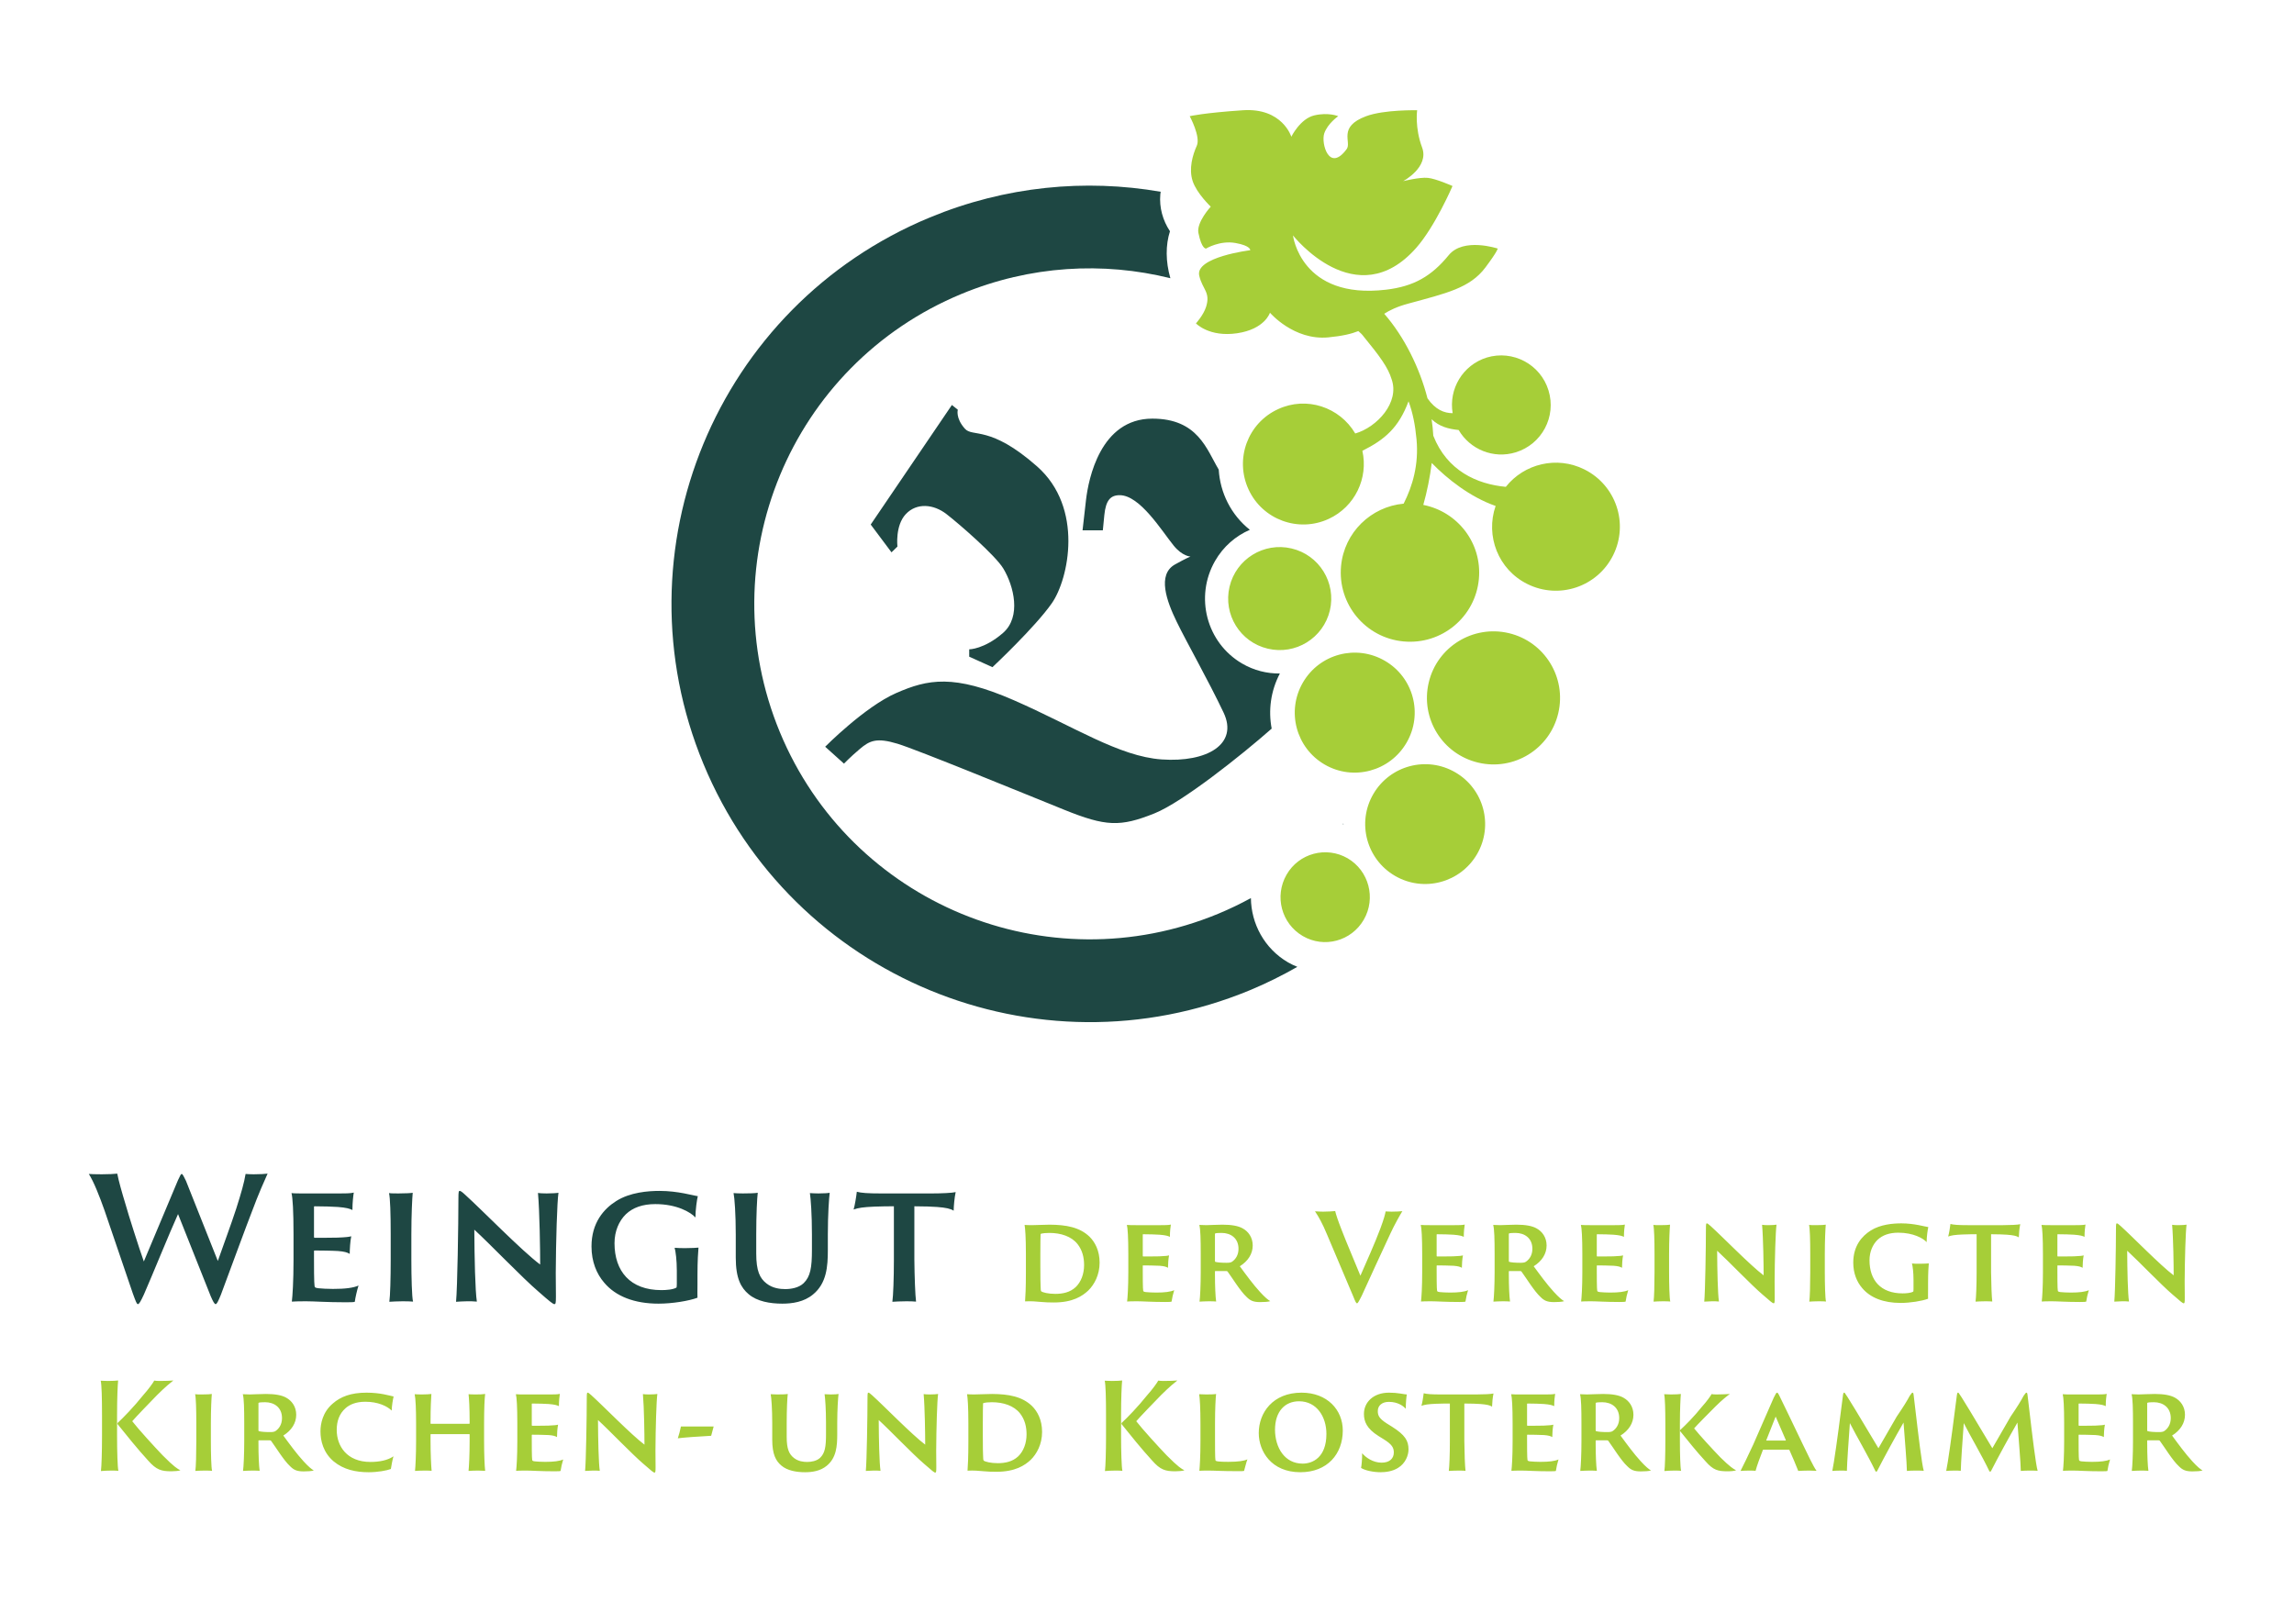
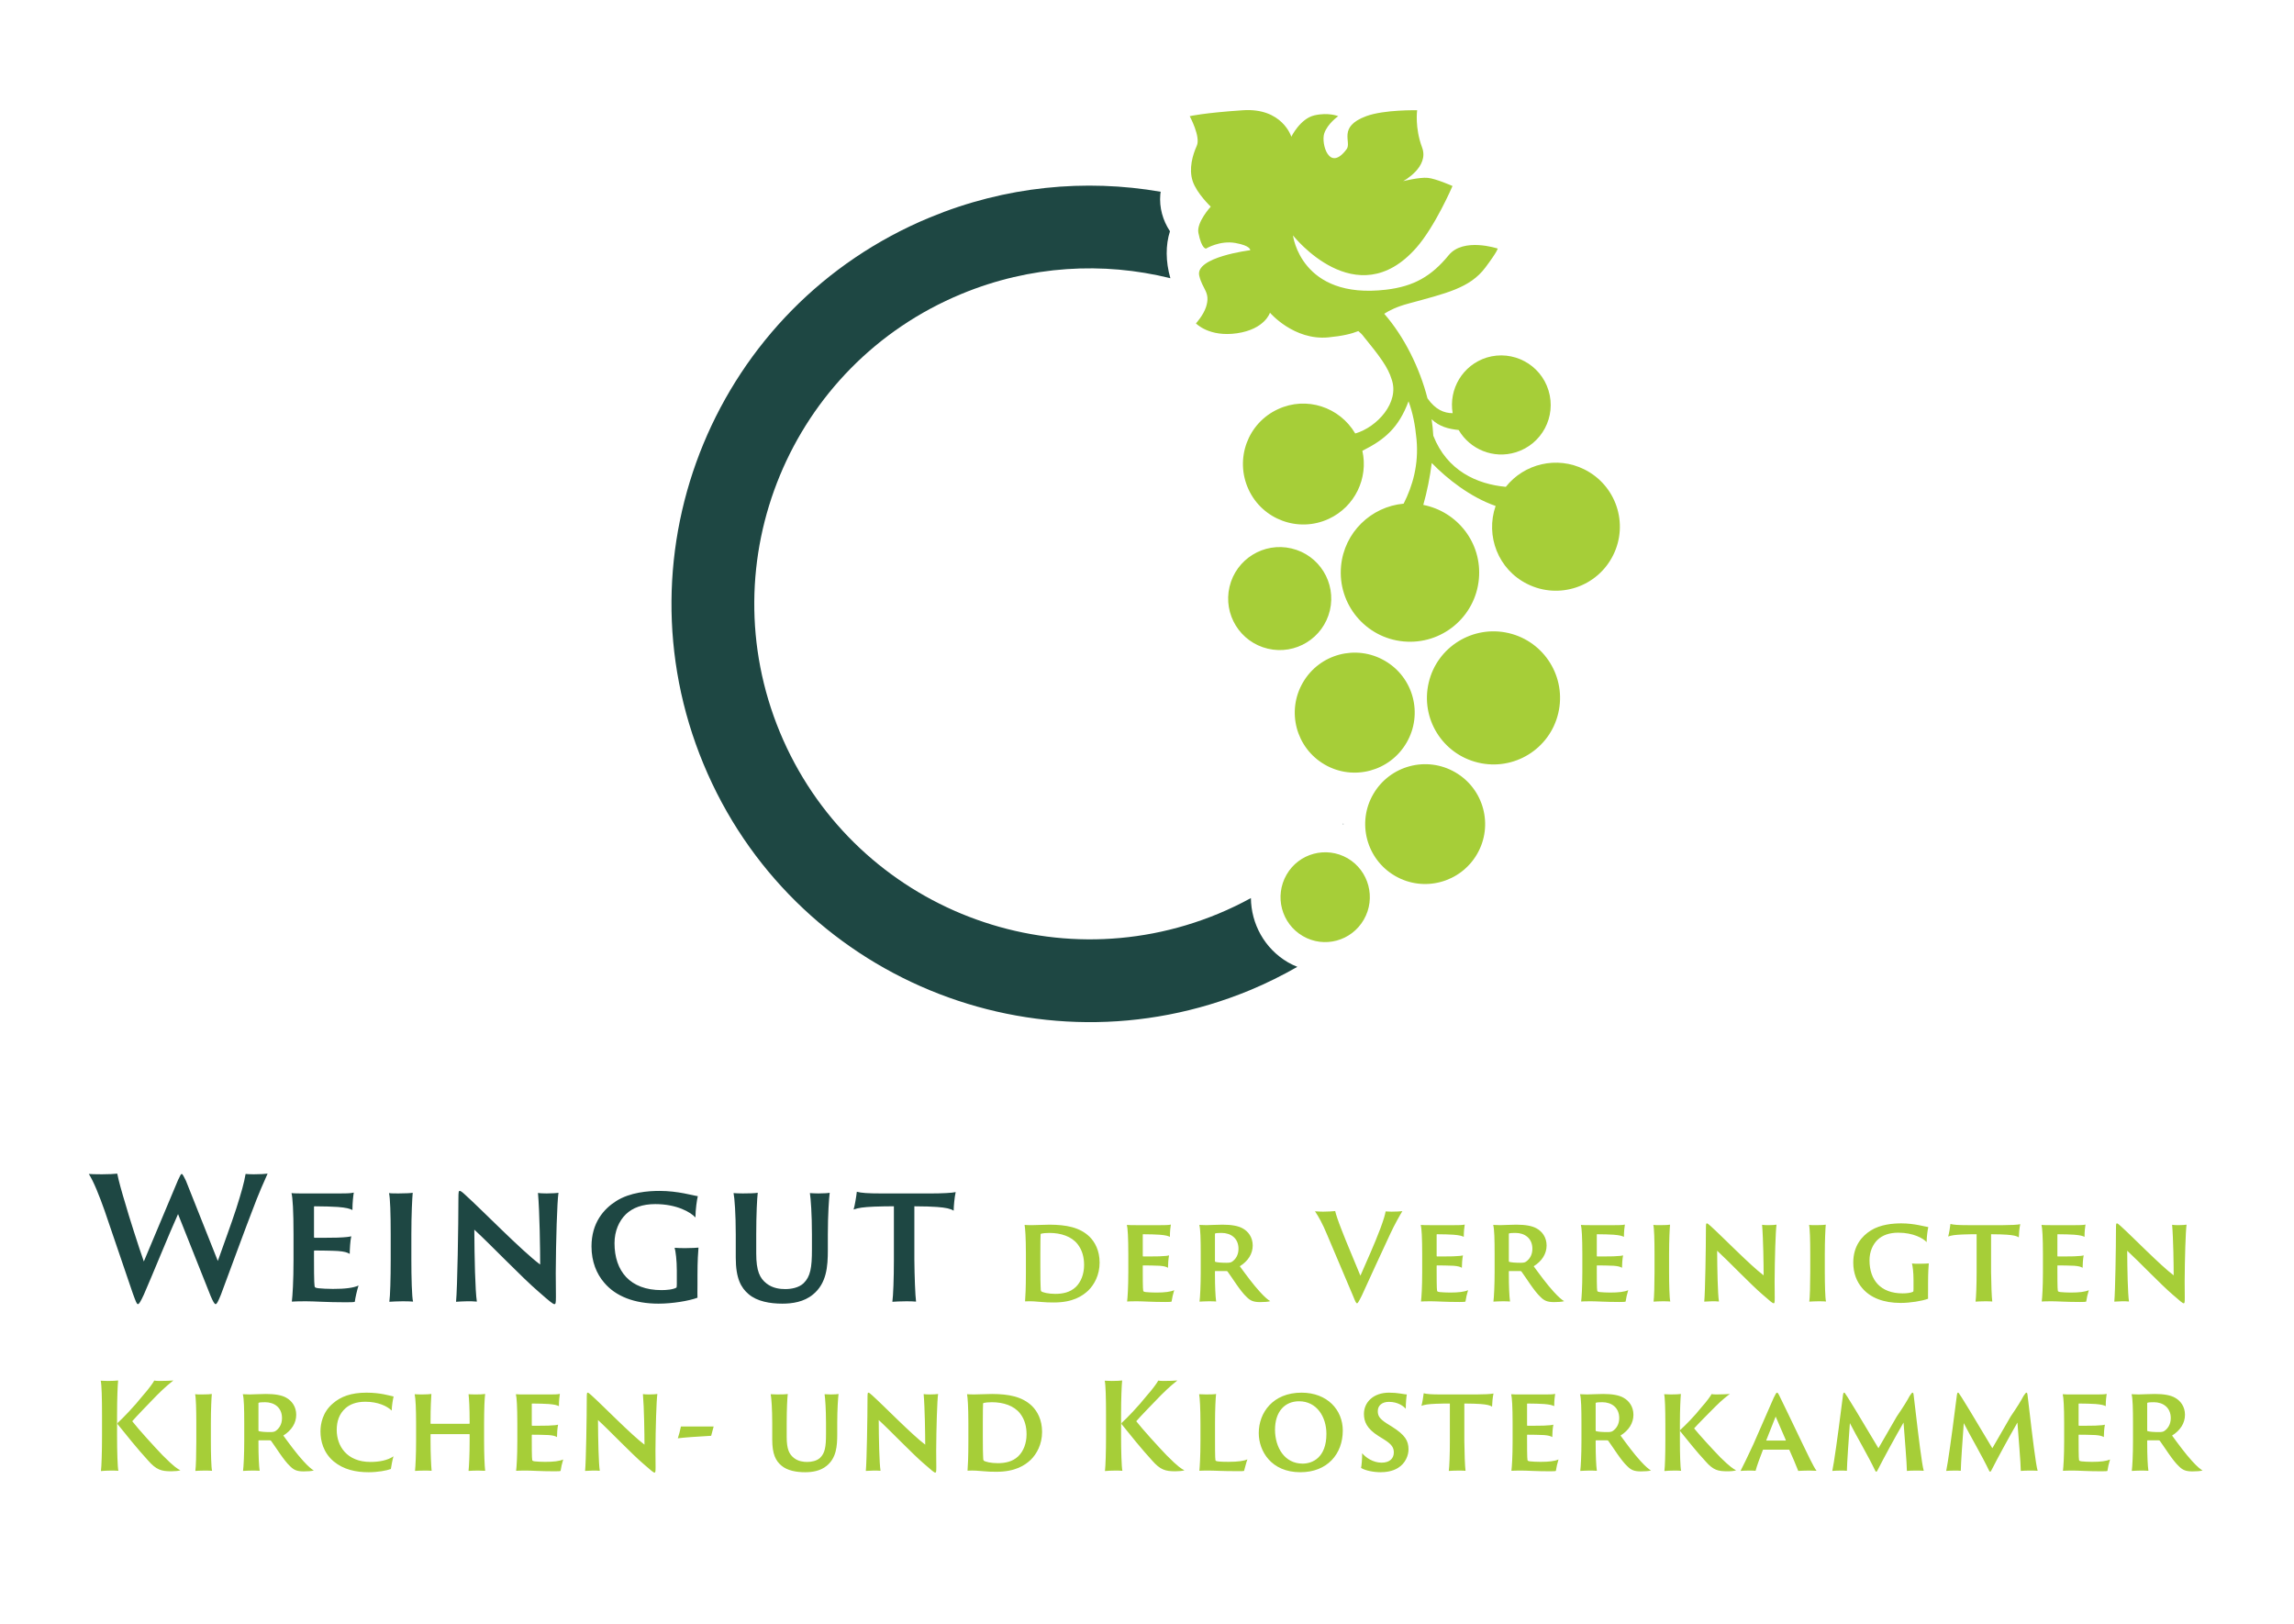
<svg xmlns="http://www.w3.org/2000/svg" width="100%" height="100%" viewBox="0 0 842 596" version="1.1" xml:space="preserve" style="fill-rule:evenodd;clip-rule:evenodd;stroke-linejoin:round;stroke-miterlimit:2;">
  <g>
    <path d="M54.328,536.087C57.399,539.596 59.241,540.078 62.926,540.078C63.979,540.078 65.821,539.947 66.216,539.684C65.338,539.333 63.935,538.499 59.68,534.201C56.609,530.999 50.775,524.595 48.538,521.7C49.547,520.472 55.512,514.287 57.618,512.138C60.776,508.98 62.794,507.401 63.628,506.743C62.75,506.832 60.82,506.92 58.539,506.92C57.837,506.92 57.135,506.876 56.609,506.788C56.346,507.402 54.46,510.034 52.486,512.227C49.152,516.393 45.248,520.428 43.186,522.315C43.098,522.446 43.098,522.665 43.142,522.753C46.344,526.744 50.468,531.876 54.328,536.087ZM37.444,527.226C37.444,532.84 37.269,538.279 37.05,539.99C37.707,539.901 39.723,539.814 41.038,539.814C42.046,539.814 42.967,539.857 43.449,539.901C43.142,538.586 42.967,532.489 42.967,527.226L42.967,519.508C42.967,513.279 43.186,508.454 43.361,506.743C42.616,506.831 41.477,506.919 39.592,506.919C38.715,506.919 37.444,506.875 36.962,506.831C37.313,508.191 37.444,513.235 37.444,519.508L37.444,527.226ZM72.054,529.111C72.054,533.849 71.922,538.454 71.703,539.946C72.229,539.901 73.982,539.814 75.209,539.814C76.348,539.814 77.399,539.857 77.838,539.901C77.531,538.761 77.399,533.497 77.399,529.111L77.399,522.531C77.399,517.268 77.619,513.146 77.75,511.697C77.356,511.786 76.041,511.874 74.113,511.874C73.281,511.874 72.054,511.874 71.615,511.786C71.922,513.014 72.054,517.225 72.054,522.532L72.054,529.111ZM89.645,529.112C89.645,533.849 89.425,538.323 89.206,539.946C89.776,539.901 91.705,539.814 92.758,539.814C93.766,539.814 94.775,539.857 95.301,539.901C95.038,538.103 94.863,534.243 94.863,529.857L94.863,528.892C94.863,528.761 94.906,528.717 94.994,528.717L99.074,528.717C99.337,528.717 99.425,528.805 99.556,528.98C101.006,530.909 104.209,536.171 106.489,538.232C107.805,539.548 108.901,540.118 111.445,540.118C112.761,540.118 114.472,540.03 115.174,539.767C114.428,539.372 113.156,538.32 111.401,536.391C108.901,533.672 106.27,530.076 103.99,526.961C107.015,525.074 108.725,522.399 108.725,519.329C108.725,516.303 107.059,514.154 105.042,513.057C103.42,512.135 100.919,511.696 97.627,511.696C96.003,511.696 92.363,511.872 91.705,511.872C90.785,511.872 89.995,511.828 89.118,511.784C89.557,513.232 89.645,517.224 89.645,522.531L89.645,529.112ZM94.863,515.164C94.863,515.031 94.863,514.944 94.994,514.901C95.345,514.768 96.311,514.724 97.32,514.724C100.611,514.724 103.507,516.61 103.507,520.557C103.507,522.925 102.367,524.461 101.138,525.294C100.699,525.601 100.085,525.688 99.075,525.688C97.276,525.688 95.696,525.557 94.994,525.338C94.906,525.294 94.863,525.25 94.863,524.987L94.863,515.164ZM135.304,540.423C138.638,540.423 141.972,539.809 143.463,539.238C143.639,538.097 144.077,535.685 144.428,534.588C142.235,536.079 139.164,536.649 135.962,536.649C127.32,536.649 123.592,530.817 123.592,524.898C123.592,521.785 124.469,518.979 126.882,516.875C128.328,515.602 130.61,514.55 134.076,514.55C138.725,514.55 142.059,516.128 143.77,517.795C143.814,515.997 144.209,513.673 144.472,512.62C142.893,512.313 139.691,511.216 134.514,511.216C128.856,511.216 125.039,512.664 122.144,515.208C118.417,518.365 117.628,522.662 117.628,525.424C117.628,528.932 118.68,533.229 122.451,536.43C126.092,539.458 130.565,540.423 135.304,540.423ZM152.724,529.107C152.724,533.847 152.505,538.322 152.329,539.946C152.9,539.901 154.347,539.814 156.013,539.814C157.066,539.814 157.987,539.857 158.425,539.901C158.25,538.146 158.03,533.495 158.03,529.107L158.03,526.606C158.03,526.519 158.074,526.431 158.162,526.431L172.243,526.431C172.331,526.431 172.375,526.475 172.375,526.606L172.375,529.107C172.375,533.847 172.156,538.322 171.98,539.946C172.199,539.901 174.129,539.814 175.401,539.814C176.366,539.814 177.594,539.857 178.076,539.901C177.857,538.146 177.681,533.495 177.681,529.107L177.681,522.526C177.681,517.265 177.857,513.144 178.076,511.697C177.199,511.83 175.971,511.874 174.611,511.874C173.427,511.874 172.55,511.83 171.98,511.786C172.156,513.232 172.375,516.608 172.375,521.912L172.375,522.438C172.375,522.613 172.287,522.657 172.199,522.657L158.162,522.657C158.074,522.657 158.03,522.613 158.03,522.438L158.03,521.912C158.03,516.388 158.25,513.056 158.338,511.697C157.723,511.786 156.32,511.874 154.829,511.874C153.82,511.874 152.68,511.83 152.198,511.786C152.549,513.32 152.724,517.221 152.724,522.526L152.724,529.107ZM189.879,529.107C189.879,534.635 189.615,538.541 189.44,539.901C190.054,539.857 191.326,539.814 193.036,539.814C195.316,539.814 198.343,540.077 203.52,540.077C205.055,540.077 205.581,540.034 205.757,539.946C205.888,538.894 206.327,536.966 206.722,535.737C205.362,536.352 203.256,536.615 200.098,536.615C198.475,536.615 197.378,536.528 196.325,536.44C195.931,536.396 195.58,536.308 195.448,536.176C195.273,536.001 195.185,535.079 195.185,528.624L195.185,526.823C195.185,526.736 195.229,526.648 195.316,526.648C196.282,526.648 200.098,526.692 201.37,526.779C203.037,526.911 203.783,527.131 204.441,527.526C204.441,526.429 204.572,524.195 204.835,522.969C204.353,523.099 203.607,523.232 201.238,523.318C199.922,523.362 196.15,523.362 195.316,523.362C195.229,523.362 195.185,523.232 195.185,523.143L195.185,515.339C195.185,515.251 195.273,515.207 195.316,515.207C197.598,515.207 200.054,515.295 201.37,515.383C203.563,515.558 204.485,515.821 205.143,516.172C205.143,514.201 205.362,512.447 205.493,511.658C204.748,511.873 202.993,511.873 201.809,511.873L192.641,511.873C191.457,511.873 190.098,511.873 189.352,511.786C189.659,512.927 189.879,516.435 189.879,522.529L189.879,529.107ZM220.146,539.901C219.708,536.963 219.532,528.585 219.488,521.261C223.524,524.944 231.989,533.804 236.112,537.313C239.092,539.945 239.88,540.559 240.231,540.559C240.538,540.559 240.625,540.34 240.625,538.585C240.625,537.489 240.581,534.506 240.581,532.489C240.625,524.286 240.932,514.022 241.283,511.697C240.932,511.786 239.398,511.874 238.215,511.874C237.514,511.874 236.375,511.83 235.98,511.742C236.419,516.699 236.55,526.699 236.55,530.296C231.77,526.744 221.506,516.173 217.078,512.182C216.289,511.436 215.895,511.217 215.72,511.217C215.457,511.217 215.369,511.348 215.369,513.279C215.369,519.771 215.106,536.481 214.755,539.946C215.062,539.901 217.166,539.814 217.648,539.814C218.481,539.814 219.357,539.814 220.146,539.901ZM249.933,523.628C249.714,524.812 249.144,527.005 248.793,527.971C250.634,527.707 256.686,527.269 261.027,527.049C261.202,526.348 261.728,524.331 261.948,523.628L249.933,523.628ZM282.875,511.786C283.138,513.013 283.445,517.224 283.445,522.529L283.445,528.493C283.445,533.887 284.805,536.298 286.778,537.966C288.971,539.853 292.349,540.423 295.507,540.423C298.096,540.423 301.122,539.984 303.447,538.054C306.997,535.158 307.303,530.817 307.303,526.52L307.303,522.529C307.303,517.268 307.611,513.057 307.786,511.697C307.479,511.786 306.296,511.873 304.893,511.873C304.236,511.873 303.184,511.829 302.658,511.786C302.877,513.233 303.184,517.224 303.184,522.529L303.184,526.432C303.184,531.124 302.789,533.404 301.035,535.114C299.763,536.342 297.701,536.649 296.297,536.649C294.981,536.649 293.051,536.474 291.428,535.202C289.673,533.843 288.752,531.957 288.752,527.44L288.752,522.529C288.752,517.268 288.971,513.057 289.146,511.697C288.445,511.829 286.997,511.873 285.287,511.873C284.366,511.873 283.401,511.829 282.875,511.786ZM323.188,539.901C322.749,536.963 322.574,528.585 322.53,521.261C326.565,524.944 335.03,533.804 339.153,537.313C342.133,539.945 342.922,540.559 343.272,540.559C343.579,540.559 343.667,540.34 343.667,538.585C343.667,537.489 343.623,534.506 343.623,532.489C343.667,524.286 343.974,514.022 344.325,511.697C343.974,511.786 342.44,511.874 341.257,511.874C340.556,511.874 339.416,511.83 339.022,511.742C339.46,516.699 339.592,526.699 339.592,530.296C334.811,526.744 324.547,516.173 320.12,512.182C319.331,511.436 318.936,511.217 318.761,511.217C318.498,511.217 318.411,511.348 318.411,513.279C318.411,519.771 318.147,536.481 317.796,539.946C318.104,539.901 320.207,539.814 320.689,539.814C321.522,539.814 322.398,539.814 323.188,539.901ZM355.434,529.245C355.434,534.854 355.259,538.274 355.127,539.853C357.539,539.721 359.03,539.897 361.179,540.072C362.495,540.212 364.117,540.255 365.74,540.255C372.669,540.255 376.178,537.887 378.326,535.869C380.518,533.72 382.491,530.166 382.491,525.648C382.491,521.13 380.737,518.058 378.808,516.128C375.169,512.618 370.213,511.74 364.161,511.696C361.179,511.742 358.723,511.873 357.583,511.873C356.53,511.873 355.39,511.829 354.952,511.785C355.171,512.97 355.434,516.305 355.434,522.49L355.434,529.245ZM360.74,522.139C360.74,518.717 360.784,516.042 360.828,515.251C360.828,515.164 360.872,515.076 361.047,514.988C361.486,514.857 362.714,514.725 364.073,514.725C368.284,514.725 372.143,515.997 374.38,518.805C376.178,521.086 376.792,523.763 376.792,526.525C376.792,529.816 375.652,532.755 373.722,534.597C371.617,536.571 368.942,537.098 366.179,537.098C363.635,537.098 361.618,536.571 361.091,536.176C360.916,536.001 360.828,535.562 360.828,534.115C360.784,533.237 360.74,531.395 360.74,527.403L360.74,522.139ZM422.846,536.087C425.916,539.596 427.759,540.078 431.443,540.078C432.496,540.078 434.339,539.947 434.733,539.684C433.856,539.333 432.452,538.499 428.197,534.201C425.127,530.999 419.292,524.595 417.055,521.7C418.064,520.472 424.03,514.287 426.136,512.138C429.294,508.98 431.312,507.401 432.145,506.743C431.268,506.832 429.338,506.92 427.057,506.92C426.355,506.92 425.653,506.876 425.127,506.788C424.863,507.402 422.977,510.034 421.003,512.227C417.669,516.393 413.765,520.428 411.703,522.315C411.616,522.446 411.616,522.665 411.66,522.753C414.862,526.744 418.985,531.876 422.846,536.087ZM405.962,527.226C405.962,532.84 405.787,538.279 405.567,539.99C406.225,539.901 408.241,539.814 409.556,539.814C410.564,539.814 411.484,539.857 411.967,539.901C411.66,538.586 411.484,532.489 411.484,527.226L411.484,519.508C411.484,513.279 411.703,508.454 411.879,506.743C411.134,506.831 409.994,506.919 408.11,506.919C407.233,506.919 405.962,506.875 405.479,506.831C405.83,508.191 405.962,513.235 405.962,519.508L405.962,527.226ZM440.621,529.109C440.621,534.638 440.357,538.542 440.226,539.901C440.796,539.857 441.628,539.814 443.162,539.814C446.098,539.811 448.203,540.03 453.95,540.03C455.792,540.03 456.362,540.03 456.626,539.942C456.889,539.065 457.459,536.696 457.854,535.687C456.713,536.258 454.476,536.608 450.879,536.608C449.256,536.608 448.028,536.565 447.238,536.477C446.712,536.433 446.361,536.301 446.229,536.214C446.054,536.038 445.966,535.293 445.966,528.626L445.966,522.355C445.966,517.224 446.185,513.146 446.361,511.697C445.835,511.83 444.345,511.873 442.767,511.873C441.847,511.873 440.577,511.83 440.138,511.786C440.401,513.014 440.621,517.224 440.621,522.531L440.621,529.109ZM477.286,540.422C487.203,540.422 492.862,533.712 492.862,525.118C492.862,517.531 487.159,511.216 477.725,511.216C467.15,511.216 462.02,518.628 462.02,526.039C462.02,532.66 466.58,540.422 477.286,540.422ZM478.12,537.264C471.582,537.264 468.027,531.476 467.983,524.854C467.983,518.014 471.713,514.375 476.803,514.375C483.297,514.375 486.852,520.075 486.852,526.345C486.852,535.028 481.762,537.264 478.12,537.264ZM499.572,538.843C501.064,539.808 504.179,540.422 506.723,540.422C508.566,540.422 511.11,540.115 513.128,538.843C515.935,537.133 516.987,534.15 516.987,532.045C516.987,528.844 515.715,526.739 510.935,523.713L508.96,522.485C506.109,520.644 505.714,519.503 505.714,517.969C505.714,515.995 507.206,514.592 509.794,514.592C513.215,514.592 515.232,516.258 515.979,517.135C515.979,514.944 516.242,512.313 516.373,511.874C516.065,511.874 515.232,511.742 513.873,511.523C512.865,511.35 511.417,511.218 509.838,511.218C504.047,511.218 500.625,514.768 500.625,519.021C500.625,521.784 501.634,524.415 505.977,527.134L507.951,528.362C510.978,530.247 511.593,531.475 511.593,533.186C511.593,535.291 510.145,536.913 507.118,536.913C504.003,536.913 501.327,535.071 499.967,533.449C500.011,535.203 499.748,538.141 499.572,538.843ZM521.728,516.04C523,515.602 524.141,515.427 527.08,515.295C529.536,515.207 530.502,515.207 532.168,515.207L532.168,529.111C532.168,533.849 531.993,538.454 531.774,539.946C532.475,539.901 533.923,539.814 535.501,539.814C536.466,539.814 537.387,539.857 537.914,539.901C537.694,538.235 537.519,533.41 537.475,529.024L537.475,515.207C540.282,515.207 541.818,515.295 543.353,515.383C545.634,515.558 546.862,515.821 547.652,516.349C547.696,514.898 547.871,512.969 548.178,511.52C547.345,511.742 544.493,511.873 541.905,511.873L528.922,511.873C525.413,511.873 523.658,511.742 522.562,511.435C522.43,512.663 522.034,515.076 521.728,516.04ZM555.195,529.107C555.195,534.635 554.932,538.541 554.756,539.901C555.37,539.857 556.642,539.814 558.352,539.814C560.633,539.814 563.66,540.077 568.836,540.077C570.371,540.077 570.898,540.034 571.073,539.946C571.205,538.894 571.643,536.966 572.038,535.737C570.678,536.352 568.573,536.615 565.414,536.615C563.791,536.615 562.695,536.528 561.642,536.44C561.247,536.396 560.896,536.308 560.764,536.176C560.589,536.001 560.501,535.079 560.501,528.624L560.501,526.823C560.501,526.736 560.545,526.648 560.633,526.648C561.598,526.648 565.414,526.692 566.686,526.779C568.353,526.911 569.099,527.131 569.757,527.526C569.757,526.429 569.889,524.195 570.152,522.969C569.669,523.099 568.924,523.232 566.555,523.318C565.239,523.362 561.466,523.362 560.633,523.362C560.545,523.362 560.501,523.232 560.501,523.143L560.501,515.339C560.501,515.251 560.589,515.207 560.633,515.207C562.914,515.207 565.37,515.295 566.686,515.383C568.88,515.558 569.801,515.821 570.459,516.172C570.459,514.201 570.678,512.447 570.81,511.658C570.064,511.873 568.309,511.873 567.125,511.873L557.958,511.873C556.774,511.873 555.414,511.873 554.668,511.786C554.976,512.927 555.195,516.435 555.195,522.529L555.195,529.107ZM580.462,529.112C580.462,533.849 580.242,538.323 580.023,539.946C580.593,539.901 582.523,539.814 583.575,539.814C584.584,539.814 585.592,539.857 586.118,539.901C585.855,538.103 585.68,534.243 585.68,529.857L585.68,528.892C585.68,528.761 585.724,528.717 585.811,528.717L589.891,528.717C590.154,528.717 590.242,528.805 590.374,528.98C591.823,530.909 595.026,536.171 597.306,538.232C598.621,539.548 599.718,540.118 602.262,540.118C603.578,540.118 605.289,540.03 605.991,539.767C605.245,539.372 603.973,538.32 602.218,536.391C599.718,533.672 597.087,530.076 594.807,526.961C597.832,525.074 599.542,522.399 599.542,519.329C599.542,516.303 597.876,514.154 595.859,513.057C594.237,512.135 591.735,511.696 588.444,511.696C586.821,511.696 583.18,511.872 582.523,511.872C581.602,511.872 580.813,511.828 579.935,511.784C580.374,513.232 580.462,517.224 580.462,522.531L580.462,529.112ZM585.68,515.164C585.68,515.031 585.68,514.944 585.811,514.901C586.162,514.768 587.128,514.724 588.137,514.724C591.428,514.724 594.324,516.61 594.324,520.557C594.324,522.925 593.183,524.461 591.955,525.294C591.516,525.601 590.902,525.688 589.892,525.688C588.093,525.688 586.514,525.557 585.811,525.338C585.724,525.294 585.68,525.25 585.68,524.987L585.68,515.164ZM628.226,511.742C627.963,512.313 626.296,514.638 624.717,516.349C621.821,519.989 618.575,523.235 616.689,524.945C616.601,525.033 616.645,525.253 616.689,525.34C619.321,528.586 622.83,533.016 625.945,536.35C628.884,539.728 630.595,540.078 634.148,540.078C635.376,540.078 636.824,539.947 637.219,539.684C636.429,539.377 634.894,538.368 631.472,534.99C628.621,532.051 623.708,526.7 621.821,524.331C622.743,523.235 627.524,518.41 629.542,516.393C632.218,513.716 634.104,512.311 634.938,511.697C634.148,511.742 632.262,511.874 630.024,511.874C629.41,511.874 628.621,511.83 628.226,511.742ZM611.256,529.111C611.256,533.849 611.124,538.454 610.905,539.99C611.562,539.901 613.447,539.814 614.717,539.814C615.769,539.814 616.601,539.857 617.04,539.901C616.733,538.761 616.601,533.497 616.601,529.111L616.601,522.531C616.601,517.268 616.821,513.146 616.952,511.697C616.251,511.786 615.199,511.874 613.315,511.874C612.483,511.874 611.256,511.83 610.817,511.786C611.124,513.014 611.256,517.225 611.256,522.532L611.256,529.111ZM656.615,532.141C656.747,532.141 656.791,532.185 656.791,532.273C657.8,534.465 659.379,538.236 660.037,539.946C660.739,539.901 662.537,539.814 664.029,539.814C664.511,539.814 665.608,539.857 666.748,539.901C665.564,538.323 663.502,533.851 661.572,529.904C658.019,522.448 654.027,514.2 653.457,513.06C652.755,511.524 652.492,511.217 652.272,511.217C651.965,511.217 651.746,511.655 651.044,513.06L643.543,530.211C641.437,534.684 639.902,537.973 638.849,539.946C639.332,539.901 640.56,539.814 642.008,539.814C643.236,539.814 643.806,539.857 644.377,539.901C644.815,538.191 646,534.947 647.052,532.273C647.052,532.185 647.14,532.141 647.228,532.141L656.615,532.141ZM648.412,528.808C648.281,528.808 648.281,528.764 648.324,528.632L651.746,519.99L655.475,528.632C655.475,528.764 655.475,528.808 655.343,528.808L648.412,528.808ZM672.539,539.946C673.065,539.901 674.206,539.814 675.654,539.814C676.18,539.814 677.321,539.814 677.891,539.901C677.935,537.007 678.549,528.454 678.988,522.401C681.488,527.315 685.612,534.246 688.332,539.948C688.551,540.299 688.77,540.387 689.034,539.904C691.578,534.904 695.394,527.929 698.685,522.183C699.036,527.138 699.913,537.226 699.913,539.946C700.659,539.857 702.019,539.814 703.51,539.814C704.914,539.814 705.704,539.857 706.098,539.901C705.396,537.445 704.124,526.831 703.115,518.19C702.896,516.26 702.633,514.112 702.413,512.269C702.326,511.392 702.194,511.217 702.019,511.217C701.799,511.217 701.58,511.436 700.966,512.357C699.869,514.375 698.904,515.997 696.184,519.989L689.472,531.612L681.137,517.708C679.865,515.734 678.242,512.883 677.452,511.831C677.189,511.392 677.101,511.217 676.838,511.217C676.706,511.217 676.575,511.392 676.487,511.918C676.224,513.893 676.005,515.604 675.741,517.664C674.689,526.13 673.109,537.446 672.539,539.946ZM714.344,539.946C714.87,539.901 716.011,539.814 717.458,539.814C717.985,539.814 719.125,539.814 719.696,539.901C719.739,537.007 720.354,528.454 720.792,522.401C723.293,527.315 727.416,534.246 730.136,539.948C730.356,540.299 730.575,540.387 730.838,539.904C733.383,534.904 737.199,527.929 740.489,522.183C740.84,527.138 741.718,537.226 741.718,539.946C742.463,539.857 743.823,539.814 745.315,539.814C746.719,539.814 747.508,539.857 747.903,539.901C747.201,537.445 745.929,526.831 744.92,518.19C744.701,516.26 744.437,514.112 744.218,512.269C744.13,511.392 743.999,511.217 743.823,511.217C743.604,511.217 743.385,511.436 742.77,512.357C741.674,514.375 740.709,515.997 737.989,519.989L731.277,531.612L722.942,517.708C721.67,515.734 720.047,512.883 719.257,511.831C718.994,511.392 718.906,511.217 718.643,511.217C718.511,511.217 718.379,511.392 718.292,511.918C718.029,513.893 717.809,515.604 717.546,517.664C716.493,526.13 714.914,537.446 714.344,539.946ZM757.636,529.107C757.636,534.635 757.373,538.541 757.197,539.901C757.811,539.857 759.083,539.814 760.794,539.814C763.074,539.814 766.101,540.077 771.277,540.077C772.812,540.077 773.339,540.034 773.514,539.946C773.646,538.894 774.084,536.966 774.479,535.737C773.119,536.352 771.014,536.615 767.855,536.615C766.232,536.615 765.136,536.528 764.083,536.44C763.688,536.396 763.337,536.308 763.206,536.176C763.03,536.001 762.942,535.079 762.942,528.624L762.942,526.823C762.942,526.736 762.986,526.648 763.074,526.648C764.039,526.648 767.855,526.692 769.128,526.779C770.794,526.911 771.54,527.131 772.198,527.526C772.198,526.429 772.33,524.195 772.593,522.969C772.111,523.099 771.365,523.232 768.996,523.318C767.68,523.362 763.907,523.362 763.074,523.362C762.986,523.362 762.942,523.232 762.942,523.143L762.942,515.339C762.942,515.251 763.03,515.207 763.074,515.207C765.355,515.207 767.812,515.295 769.128,515.383C771.321,515.558 772.242,515.821 772.9,516.172C772.9,514.201 773.119,512.447 773.251,511.658C772.505,511.873 770.751,511.873 769.566,511.873L760.399,511.873C759.215,511.873 757.855,511.873 757.11,511.786C757.417,512.927 757.636,516.435 757.636,522.529L757.636,529.107ZM782.903,529.112C782.903,533.849 782.684,538.323 782.464,539.946C783.035,539.901 784.964,539.814 786.016,539.814C787.025,539.814 788.033,539.857 788.56,539.901C788.297,538.103 788.121,534.243 788.121,529.857L788.121,528.892C788.121,528.761 788.165,528.717 788.253,528.717L792.332,528.717C792.595,528.717 792.683,528.805 792.815,528.98C794.264,530.909 797.467,536.171 799.747,538.232C801.063,539.548 802.159,540.118 804.703,540.118C806.019,540.118 807.73,540.03 808.432,539.767C807.686,539.372 806.414,538.32 804.659,536.391C802.159,533.672 799.528,530.076 797.248,526.961C800.273,525.074 801.984,522.399 801.984,519.329C801.984,516.303 800.317,514.154 798.3,513.057C796.678,512.135 794.177,511.696 790.886,511.696C789.262,511.696 785.622,511.872 784.964,511.872C784.043,511.872 783.254,511.828 782.377,511.784C782.815,513.232 782.903,517.224 782.903,522.531L782.903,529.112ZM788.121,515.164C788.121,515.031 788.121,514.944 788.253,514.901C788.604,514.768 789.569,514.724 790.578,514.724C793.869,514.724 796.766,516.61 796.766,520.557C796.766,522.925 795.625,524.461 794.396,525.294C793.957,525.601 793.343,525.688 792.334,525.688C790.535,525.688 788.955,525.557 788.253,525.338C788.165,525.294 788.121,525.25 788.121,524.987L788.121,515.164Z" style="fill:rgb(166,206,56);fill-rule:nonzero;" />
    <path d="M376.551,467.101C376.551,472.709 376.376,476.13 376.244,477.709C378.656,477.577 380.147,477.752 382.296,477.928C383.612,478.067 385.234,478.111 386.857,478.111C393.786,478.111 397.295,475.743 399.443,473.725C401.635,471.575 403.608,468.022 403.608,463.504C403.608,458.985 401.854,455.914 399.925,453.984C396.286,450.474 391.331,449.596 385.278,449.552C382.296,449.597 379.84,449.729 378.7,449.729C377.648,449.729 376.507,449.685 376.069,449.641C376.288,450.826 376.551,454.16 376.551,460.345L376.551,467.101ZM381.858,459.994C381.858,456.573 381.901,453.897 381.945,453.107C381.945,453.019 381.989,452.932 382.165,452.844C382.603,452.712 383.831,452.581 385.191,452.581C389.401,452.581 393.26,453.853 395.497,456.66C397.295,458.942 397.909,461.618 397.909,464.381C397.909,467.671 396.769,470.61 394.839,472.453C392.734,474.427 390.059,474.953 387.296,474.953C384.752,474.953 382.735,474.427 382.208,474.032C382.033,473.857 381.945,473.418 381.945,471.97C381.901,471.093 381.858,469.251 381.858,465.259L381.858,459.994ZM414.14,466.962C414.14,472.491 413.877,476.397 413.701,477.757C414.315,477.713 415.587,477.669 417.297,477.669C419.578,477.67 422.605,477.933 427.781,477.933C429.316,477.933 429.843,477.889 430.018,477.802C430.15,476.75 430.588,474.822 430.983,473.593C429.623,474.208 427.518,474.471 424.359,474.471C422.736,474.471 421.639,474.383 420.587,474.296C420.192,474.252 419.841,474.164 419.709,474.032C419.534,473.856 419.446,472.934 419.446,466.479L419.446,464.679C419.446,464.591 419.49,464.503 419.578,464.503C420.543,464.503 424.359,464.547 425.631,464.635C427.298,464.767 428.044,464.986 428.702,465.382C428.702,464.284 428.834,462.05 429.097,460.824C428.614,460.955 427.869,461.087 425.5,461.174C424.184,461.218 420.411,461.218 419.578,461.218C419.49,461.218 419.446,461.087 419.446,460.999L419.446,453.195C419.446,453.107 419.534,453.063 419.578,453.063C421.859,453.063 424.315,453.151 425.631,453.238C427.825,453.414 428.746,453.677 429.404,454.028C429.404,452.056 429.623,450.303 429.755,449.514C429.009,449.729 427.254,449.729 426.07,449.729L416.903,449.729C415.719,449.729 414.359,449.729 413.613,449.641C413.921,450.782 414.14,454.291 414.14,460.385L414.14,466.962ZM440.723,466.967C440.723,471.705 440.503,476.179 440.284,477.802C440.854,477.757 442.784,477.669 443.836,477.669C444.845,477.669 445.853,477.713 446.379,477.757C446.116,475.959 445.941,472.099 445.941,467.713L445.941,466.748C445.941,466.617 445.985,466.573 446.072,466.573L450.152,466.573C450.415,466.573 450.503,466.66 450.634,466.836C452.084,468.765 455.287,474.027 457.567,476.088C458.882,477.403 459.979,477.973 462.523,477.973C463.839,477.973 465.55,477.886 466.252,477.623C465.506,477.228 464.234,476.176 462.479,474.246C459.979,471.528 457.348,467.932 455.068,464.817C458.093,462.93 459.803,460.255 459.803,457.185C459.803,454.159 458.137,452.01 456.12,450.912C454.497,449.991 451.996,449.552 448.705,449.552C447.082,449.552 443.441,449.727 442.784,449.727C441.863,449.727 441.073,449.684 440.196,449.64C440.635,451.088 440.723,455.08 440.723,460.387L440.723,466.967ZM445.941,453.019C445.941,452.887 445.941,452.8 446.072,452.756C446.423,452.624 447.389,452.58 448.398,452.58C451.689,452.58 454.585,454.466 454.585,458.413C454.585,460.781 453.444,462.316 452.216,463.149C451.777,463.456 451.163,463.544 450.153,463.544C448.354,463.544 446.774,463.413 446.072,463.193C445.985,463.149 445.941,463.106 445.941,462.842L445.941,453.019ZM482.66,444.644C483.888,446.442 485.424,449.118 487.134,453.284C490.293,460.915 493.539,468.24 496.698,475.871C497.531,477.976 497.794,478.415 498.102,478.415C498.321,478.415 498.584,478.108 499.856,475.564C501.918,470.915 507.446,459.073 510.341,452.802C511.745,449.731 514.026,445.696 514.728,444.599C513.807,444.687 512.49,444.775 510.736,444.775C510.341,444.775 509.244,444.731 508.586,444.687C508.411,445.74 507.928,447.538 506.656,450.959C504.594,456.485 501.523,463.24 499.33,468.284C496.829,462.099 494.417,456.617 492.53,451.705C491.083,448.024 490.337,445.744 490.074,444.56C489.503,444.644 487.003,444.775 485.643,444.775C485.467,444.775 483.581,444.732 482.66,444.644ZM522.007,466.962C522.007,472.491 521.744,476.397 521.568,477.757C522.182,477.713 523.453,477.669 525.164,477.669C527.445,477.67 530.471,477.933 535.648,477.933C537.183,477.933 537.709,477.889 537.885,477.802C538.017,476.75 538.455,474.822 538.85,473.593C537.49,474.208 535.385,474.471 532.226,474.471C530.603,474.471 529.506,474.383 528.454,474.296C528.059,474.252 527.708,474.164 527.576,474.032C527.401,473.856 527.313,472.934 527.313,466.479L527.313,464.679C527.313,464.591 527.357,464.503 527.445,464.503C528.41,464.503 532.226,464.547 533.498,464.635C535.165,464.767 535.911,464.986 536.569,465.382C536.569,464.284 536.701,462.05 536.964,460.824C536.481,460.955 535.735,461.087 533.367,461.174C532.051,461.218 528.278,461.218 527.445,461.218C527.357,461.218 527.313,461.087 527.313,460.999L527.313,453.195C527.313,453.107 527.401,453.063 527.445,453.063C529.726,453.063 532.182,453.151 533.498,453.238C535.692,453.414 536.613,453.677 537.271,454.028C537.271,452.056 537.49,450.303 537.622,449.514C536.876,449.729 535.121,449.729 533.937,449.729L524.77,449.729C523.586,449.729 522.226,449.729 521.479,449.641C521.787,450.782 522.007,454.291 522.007,460.385L522.007,466.962ZM548.59,466.967C548.59,471.705 548.37,476.179 548.151,477.802C548.721,477.757 550.651,477.669 551.703,477.669C552.711,477.669 553.72,477.713 554.246,477.757C553.983,475.959 553.808,472.099 553.808,467.713L553.808,466.748C553.808,466.617 553.852,466.573 553.939,466.573L558.019,466.573C558.282,466.573 558.37,466.66 558.501,466.836C559.951,468.765 563.154,474.027 565.434,476.088C566.749,477.403 567.846,477.973 570.39,477.973C571.706,477.973 573.417,477.886 574.118,477.623C573.373,477.228 572.101,476.176 570.346,474.246C567.846,471.528 565.215,467.932 562.934,464.817C565.96,462.93 567.67,460.255 567.67,457.185C567.67,454.159 566.004,452.01 563.987,450.912C562.364,449.991 559.863,449.552 556.572,449.552C554.949,449.552 551.308,449.727 550.651,449.727C549.73,449.727 548.94,449.684 548.063,449.64C548.502,451.088 548.59,455.08 548.59,460.387L548.59,466.967ZM553.808,453.019C553.808,452.887 553.808,452.8 553.939,452.756C554.29,452.624 555.256,452.58 556.265,452.58C559.556,452.58 562.452,454.466 562.452,458.413C562.452,460.781 561.311,462.316 560.083,463.149C559.644,463.456 559.029,463.544 558.02,463.544C556.221,463.544 554.641,463.413 553.939,463.193C553.852,463.149 553.808,463.106 553.808,462.842L553.808,453.019ZM580.788,466.962C580.788,472.491 580.525,476.397 580.349,477.757C580.963,477.713 582.235,477.669 583.945,477.669C586.226,477.67 589.253,477.933 594.429,477.933C595.964,477.933 596.491,477.889 596.666,477.802C596.798,476.75 597.236,474.822 597.631,473.593C596.271,474.208 594.166,474.471 591.007,474.471C589.384,474.471 588.288,474.383 587.235,474.296C586.84,474.252 586.489,474.164 586.357,474.032C586.182,473.856 586.094,472.934 586.094,466.479L586.094,464.679C586.094,464.591 586.138,464.503 586.226,464.503C587.191,464.503 591.007,464.547 592.279,464.635C593.946,464.767 594.692,464.986 595.35,465.382C595.35,464.284 595.482,462.05 595.745,460.824C595.262,460.955 594.517,461.087 592.148,461.174C590.832,461.218 587.059,461.218 586.226,461.218C586.138,461.218 586.094,461.087 586.094,460.999L586.094,453.195C586.094,453.107 586.182,453.063 586.226,453.063C588.507,453.063 590.963,453.151 592.279,453.238C594.473,453.414 595.394,453.677 596.052,454.028C596.052,452.056 596.271,450.303 596.403,449.514C595.657,449.729 593.902,449.729 592.718,449.729L583.551,449.729C582.367,449.729 581.007,449.729 580.261,449.641C580.569,450.782 580.788,454.291 580.788,460.385L580.788,466.962ZM607.282,466.967C607.282,471.704 607.151,476.31 606.932,477.802C607.458,477.757 609.21,477.669 610.437,477.669C611.576,477.669 612.628,477.713 613.067,477.757C612.76,476.617 612.628,471.353 612.628,466.967L612.628,460.387C612.628,455.124 612.847,451.001 612.979,449.553C612.584,449.642 611.27,449.729 609.342,449.729C608.509,449.729 607.282,449.729 606.844,449.642C607.151,450.87 607.282,455.081 607.282,460.388L607.282,466.967ZM630.927,477.757C630.488,474.818 630.313,466.441 630.269,459.116C634.304,462.8 642.77,471.66 646.892,475.169C649.872,477.801 650.661,478.415 651.012,478.415C651.318,478.415 651.406,478.196 651.406,476.441C651.406,475.345 651.362,472.362 651.362,470.344C651.406,462.142 651.713,451.878 652.064,449.553C651.713,449.642 650.179,449.73 648.996,449.73C648.295,449.73 647.156,449.686 646.761,449.598C647.199,454.555 647.331,464.555 647.331,468.151C642.55,464.599 632.287,454.029 627.859,450.037C627.07,449.292 626.676,449.073 626.5,449.073C626.237,449.073 626.15,449.204 626.15,451.134C626.15,457.625 625.887,474.336 625.536,477.802C625.843,477.757 627.947,477.669 628.429,477.669C629.261,477.669 630.138,477.669 630.927,477.757ZM664.44,466.967C664.44,471.704 664.309,476.31 664.089,477.802C664.616,477.757 666.368,477.669 667.595,477.669C668.734,477.669 669.786,477.713 670.225,477.757C669.917,476.617 669.786,471.353 669.786,466.967L669.786,460.387C669.786,455.124 670.005,451.001 670.137,449.553C669.742,449.642 668.428,449.729 666.5,449.729C665.667,449.729 664.44,449.729 664.002,449.642C664.309,450.87 664.44,455.081 664.44,460.388L664.44,466.967ZM707.688,470.823C707.688,467.227 707.863,464.684 707.951,463.763C707.337,463.807 706.461,463.894 704.664,463.894C703.7,463.894 702.474,463.894 701.772,463.807C702.035,464.684 702.342,467.008 702.342,469.77L702.342,473.147C702.342,473.76 702.298,474.067 702.254,474.111C701.377,474.637 699.621,474.769 698.349,474.769C690.23,474.769 686.193,469.858 686.193,462.623C686.193,459.466 687.377,456.835 689.133,455.125C690.932,453.414 693.434,452.493 696.769,452.493C702.342,452.493 705.935,454.598 707.162,455.958C707.162,453.941 707.556,451.309 707.775,450.432C706.592,450.3 702.693,449.072 697.866,449.072C694.926,449.072 690.23,449.423 686.631,451.704C683.43,453.721 680.229,457.317 680.229,463.456C680.229,467.402 681.544,470.559 683.518,472.84C686.5,476.392 691.371,478.278 697.603,478.278C701.157,478.278 705.453,477.576 707.688,476.743C707.644,476.26 707.688,475.295 707.688,473.19L707.688,470.823ZM715.066,453.896C716.339,453.458 717.479,453.282 720.418,453.151C722.875,453.063 723.84,453.063 725.507,453.063L725.507,466.967C725.507,471.705 725.331,476.31 725.112,477.802C725.814,477.757 727.261,477.669 728.84,477.669C729.804,477.669 730.725,477.713 731.252,477.757C731.032,476.09 730.857,471.266 730.813,466.879L730.813,453.063C733.62,453.063 735.156,453.151 736.691,453.238C738.972,453.414 740.2,453.677 740.99,454.203C741.034,452.754 741.209,450.823 741.516,449.376C740.683,449.598 737.832,449.729 735.244,449.729L722.261,449.729C718.751,449.729 716.997,449.598 715.9,449.291C715.768,450.519 715.374,452.931 715.066,453.896ZM749.849,466.962C749.849,472.491 749.586,476.397 749.41,477.757C750.024,477.713 751.296,477.669 753.007,477.669C755.287,477.67 758.314,477.933 763.49,477.933C765.025,477.933 765.552,477.889 765.727,477.802C765.859,476.75 766.297,474.822 766.692,473.593C765.332,474.208 763.227,474.471 760.068,474.471C758.445,474.471 757.349,474.383 756.296,474.296C755.901,474.252 755.55,474.164 755.419,474.032C755.243,473.856 755.155,472.934 755.155,466.479L755.155,464.679C755.155,464.591 755.199,464.503 755.287,464.503C756.252,464.503 760.068,464.547 761.341,464.635C763.008,464.767 763.753,464.986 764.411,465.382C764.411,464.284 764.543,462.05 764.806,460.824C764.324,460.955 763.578,461.087 761.209,461.174C759.893,461.218 756.12,461.218 755.287,461.218C755.199,461.218 755.155,461.087 755.155,460.999L755.155,453.195C755.155,453.107 755.243,453.063 755.287,453.063C757.568,453.063 760.025,453.151 761.341,453.238C763.534,453.414 764.455,453.677 765.113,454.028C765.113,452.056 765.332,450.303 765.464,449.514C764.718,449.729 762.964,449.729 761.779,449.729L752.612,449.729C751.428,449.729 750.068,449.729 749.323,449.641C749.63,450.782 749.849,454.291 749.849,460.385L749.849,466.962ZM781.433,477.757C780.994,474.818 780.819,466.441 780.775,459.116C784.81,462.8 793.275,471.66 797.398,475.169C800.378,477.801 801.167,478.415 801.517,478.415C801.824,478.415 801.912,478.196 801.912,476.441C801.912,475.345 801.868,472.362 801.868,470.344C801.912,462.142 802.219,451.878 802.57,449.553C802.219,449.642 800.685,449.73 799.502,449.73C798.801,449.73 797.662,449.686 797.267,449.598C797.705,454.555 797.837,464.555 797.837,468.151C793.056,464.599 782.793,454.029 778.365,450.037C777.576,449.292 777.182,449.073 777.006,449.073C776.743,449.073 776.656,449.204 776.656,451.134C776.656,457.625 776.393,474.336 776.042,477.802C776.349,477.757 778.452,477.669 778.935,477.669C779.767,477.669 780.644,477.669 781.433,477.757Z" style="fill:rgb(166,206,56);fill-rule:nonzero;" />
    <path d="M32.598,430.933C34.4,433.729 36.513,439.073 38.377,444.355L48.755,474.804C49.873,477.849 50.184,478.719 50.619,478.719C51.054,478.719 51.613,477.787 52.794,475.239C55.963,468.031 62.053,452.931 65.347,445.66L77.34,475.798C78.148,477.663 78.707,478.719 79.142,478.719C79.577,478.719 80.012,477.849 81.068,475.301C85.543,463.246 90.762,449.078 92.378,444.977C94.926,438.085 97.163,433.176 98.22,430.815C97.287,430.933 95.423,431.057 93.124,431.057C92.067,431.057 90.887,430.995 90.141,430.933C89.644,434.04 88.525,437.955 86.723,443.61C84.859,449.389 81.938,457.156 79.95,462.873L68.267,433.481C67.584,432.052 67.024,430.933 66.714,430.933C66.403,430.933 66.217,431.306 65.347,433.17L52.794,463.06C51.116,458.399 46.891,445.101 46.145,442.305C44.591,437.215 43.535,433.363 43.038,430.815C42.168,430.933 39.869,431.057 37.383,431.057C35.146,431.057 33.344,430.995 32.598,430.933ZM107.737,462.509C107.737,470.338 107.364,475.867 107.115,477.794C107.985,477.732 109.786,477.669 112.208,477.669C115.437,477.668 119.725,478.04 127.058,478.04C129.233,478.04 129.979,477.978 130.227,477.854C130.414,476.364 131.035,473.633 131.594,471.893C129.668,472.763 126.685,473.136 122.211,473.136C119.911,473.136 118.358,473.012 116.866,472.888C116.307,472.825 115.81,472.701 115.623,472.515C115.375,472.266 115.251,470.961 115.251,461.826L115.251,459.278C115.251,459.154 115.313,459.029 115.437,459.029C116.804,459.029 122.211,459.091 124.013,459.216C126.374,459.402 127.431,459.713 128.363,460.272C128.363,458.719 128.548,455.551 128.922,453.811C128.239,453.997 127.182,454.184 123.826,454.308C121.962,454.37 116.618,454.37 115.437,454.37C115.313,454.37 115.251,454.184 115.251,454.06L115.251,442.991C115.251,442.867 115.375,442.805 115.437,442.805C118.668,442.805 122.149,442.929 124.013,443.053C127.12,443.302 128.425,443.675 129.356,444.173C129.356,441.377 129.668,438.89 129.854,437.771C128.798,438.087 126.312,438.087 124.634,438.087L111.649,438.087C109.972,438.087 108.047,438.087 106.991,437.963C107.426,439.577 107.737,444.546 107.737,453.189L107.737,462.509ZM143.405,462.508C143.405,469.221 143.218,475.746 142.907,477.859C143.653,477.794 146.139,477.669 147.879,477.669C149.495,477.669 150.986,477.732 151.608,477.794C151.173,476.178 150.986,468.722 150.986,462.508L150.986,453.188C150.986,445.731 151.297,439.89 151.483,437.84C150.924,437.957 149.06,438.082 146.325,438.082C145.145,438.082 143.405,438.082 142.783,437.957C143.218,439.697 143.405,445.664 143.405,453.183L143.405,462.508ZM175.026,477.794C174.405,473.63 174.156,461.761 174.094,451.384C179.812,456.602 191.806,469.152 197.647,474.122C201.873,477.849 202.992,478.719 203.489,478.719C203.924,478.719 204.048,478.408 204.048,475.923C204.048,474.37 203.986,470.146 203.986,467.288C204.048,455.67 204.483,441.133 204.981,437.84C204.483,437.961 202.308,438.085 200.631,438.085C199.636,438.085 198.02,438.023 197.461,437.898C198.083,444.921 198.269,459.089 198.269,464.185C191.495,459.153 176.953,444.175 170.679,438.52C169.562,437.463 169.003,437.153 168.755,437.153C168.382,437.153 168.258,437.339 168.258,440.074C168.258,449.271 167.885,472.949 167.388,477.859C167.823,477.794 170.804,477.669 171.486,477.669C172.666,477.669 173.908,477.669 175.026,477.794ZM256.005,467.978C256.005,462.881 256.252,459.277 256.377,457.971C255.507,458.034 254.265,458.158 251.717,458.158C250.349,458.158 248.609,458.158 247.615,458.034C247.988,459.277 248.423,462.571 248.423,466.486L248.423,471.272C248.423,472.142 248.361,472.577 248.299,472.639C247.056,473.385 244.57,473.572 242.768,473.572C231.27,473.572 225.553,466.611 225.553,456.356C225.553,451.881 227.231,448.151 229.717,445.728C232.265,443.304 235.807,441.999 240.53,441.999C248.423,441.999 253.519,444.982 255.259,446.908C255.259,444.049 255.818,440.321 256.129,439.079C254.451,438.893 248.92,437.153 242.084,437.153C237.92,437.153 231.27,437.65 226.174,440.88C221.641,443.739 217.107,448.835 217.107,457.536C217.107,463.13 218.97,467.605 221.765,470.837C225.988,475.871 232.886,478.543 241.711,478.543C246.745,478.543 252.835,477.549 256.005,476.368C255.942,475.685 256.005,474.317 256.005,471.334L256.005,467.978ZM269.249,437.957C269.622,439.698 270.057,445.665 270.057,453.185L270.057,461.638C270.057,469.283 271.982,472.702 274.777,475.063C277.882,477.735 282.667,478.543 287.142,478.543C290.808,478.543 295.097,477.922 298.39,475.187C303.419,471.086 303.854,464.932 303.854,458.841L303.854,453.185C303.854,445.732 304.289,439.766 304.537,437.84C304.102,437.957 302.426,438.082 300.439,438.082C299.508,438.082 298.017,438.02 297.272,437.957C297.582,440.009 298.017,445.665 298.017,453.185L298.017,458.717C298.017,465.367 297.458,468.599 294.972,471.023C293.17,472.764 290.249,473.199 288.26,473.199C286.396,473.199 283.661,472.95 281.362,471.148C278.876,469.221 277.571,466.548 277.571,460.146L277.571,453.185C277.571,445.732 277.882,439.766 278.13,437.84C277.136,438.02 275.087,438.082 272.665,438.082C271.361,438.082 269.995,438.02 269.249,437.957ZM313.307,443.986C315.109,443.364 316.725,443.116 320.889,442.929C324.369,442.805 325.736,442.805 328.098,442.805L328.098,462.505C328.098,469.22 327.849,475.746 327.538,477.859C328.532,477.794 330.581,477.669 332.817,477.669C334.183,477.669 335.487,477.732 336.233,477.794C335.922,475.432 335.673,468.596 335.611,462.381L335.611,442.805C339.588,442.805 341.764,442.929 343.939,443.053C347.17,443.302 348.91,443.675 350.029,444.421C350.091,442.376 350.339,439.642 350.774,437.591C349.594,437.901 345.554,438.087 341.888,438.087L323.499,438.087C318.527,438.087 316.042,437.901 314.488,437.466C314.302,439.204 313.742,442.618 313.307,443.986Z" style="fill:rgb(30,71,67);fill-rule:nonzero;" />
    <path d="M426.023,70.387C398.382,65.609 369.11,68.301 341.278,79.83C262.938,112.279 225.745,202.076 258.187,280.4C290.631,358.724 380.432,395.933 458.771,363.484C464.836,360.972 470.623,358.076 476.183,354.908C475.015,354.427 473.856,353.904 472.733,353.244C464.079,348.183 459.245,339.076 459.136,329.665C455.284,331.769 451.292,333.701 447.146,335.419C384.297,361.431 312.297,331.611 286.253,268.775C260.243,205.941 290.061,133.925 352.903,107.896C378.174,97.43 404.928,96.014 429.583,102.13C427.798,95.976 427.816,89.885 429.429,84.889C426.811,80.935 425.458,76.244 425.889,71.324C425.917,71.006 425.981,70.699 426.023,70.387ZM492.853,302.544C492.949,302.57 493.047,302.572 493.143,302.595L493.069,302.29C492.997,302.376 492.926,302.462 492.853,302.544Z" style="fill:rgb(30,71,67);fill-rule:nonzero;" />
-     <path d="M422.959,153.671C403.883,153.671 399.524,175.805 398.615,183.504C397.707,191.203 397.344,194.667 397.344,194.667L404.792,194.667C404.792,194.667 404.949,192.918 405.337,189.085C405.882,183.696 407.563,181.772 410.968,181.772C418.418,181.772 426.41,194.86 430.77,200.248C433.986,204.224 436.947,204.29 436.947,204.29C436.947,204.29 435.387,204.915 431.315,207.177C424.594,210.912 428.281,220.762 431.86,228.156C435.494,235.662 443.487,249.713 449.119,261.597C454.589,273.141 443.124,279.93 426.41,278.775C410.748,277.693 394.142,266.649 372.092,257.026C350.042,247.403 340.573,249.327 328.991,254.38C317.41,259.432 302.877,274.108 302.877,274.108L309.78,280.315C309.78,280.315 311.96,278.005 315.594,274.926C319.227,271.846 321.77,270.692 329.4,273.001C336.665,275.2 375.362,291.093 390.622,297.252C405.882,303.411 411.15,303.604 423.685,298.599C433.98,294.489 455.771,277.154 466.761,267.458C465.489,260.785 466.391,253.665 469.766,247.226C465.047,247.281 460.257,246.12 455.881,243.552C442.841,235.928 438.431,219.089 445.982,205.909C449.033,200.586 453.575,196.726 458.75,194.478C451.828,188.987 447.84,180.866 447.33,172.389C442.872,164.948 439.709,153.671 422.959,153.671ZM386.08,221.42C392.257,212.566 397.889,186.391 380.63,171.186C363.372,155.981 357.057,160.602 354.177,157.39C350.647,153.452 351.563,150.399 351.563,150.399L349.384,148.667L319.59,192.55L327.22,202.75L329.4,200.633C329.4,200.633 328.492,192.935 332.488,188.7C336.485,184.466 342.662,185.044 347.385,188.7C352.108,192.357 365.367,203.873 368.277,208.717C372.092,215.068 374.999,226.424 368.095,232.391C361.192,238.357 355.742,238.357 355.742,238.357L355.742,241.051L364.28,244.901C364.28,244.901 379.904,230.273 386.08,221.42Z" style="fill:rgb(30,71,67);fill-rule:nonzero;" />
    <path d="M581.517,172.302C571.424,167.275 559.445,170.208 552.699,178.708C542.072,177.724 531.13,172.79 526.081,159.935C525.994,157.997 525.762,155.951 525.46,153.884C528.297,156.603 531.633,157.458 535.39,157.849C539.541,164.939 548.128,168.564 556.335,166.04C565.934,163.095 571.33,152.951 568.371,143.318C565.434,133.72 555.289,128.337 545.683,131.251C536.883,134.013 531.681,142.79 533.189,151.669C530.066,151.665 526.864,150.392 523.947,146.216C521.099,135.087 515.412,123.576 508.073,115.177C510.081,113.876 512.695,112.595 516.836,111.466C530.948,107.611 539.524,105.763 545.208,98.185C549.735,92.146 549.735,91.244 549.735,91.244C549.735,91.244 537.162,87.041 531.75,93.658C525.411,101.404 518.948,105.126 508.768,106.337C477.41,110.056 474.582,86.412 474.582,86.412C474.582,86.412 497.822,115.99 519.854,90.943C526.819,83.025 533.135,68.283 533.135,68.283C533.135,68.283 527.098,65.588 524.08,65.291C521.062,64.986 515.026,66.494 515.026,66.494C515.026,66.494 524.684,61.361 521.968,54.119C519.25,46.877 520.156,40.471 520.156,40.471C520.156,40.471 508.077,40.189 501.444,42.65C490.88,46.572 496.191,52.135 494.292,54.724C487.862,63.474 484.836,52.635 486.051,48.99C487.258,45.365 491.182,42.65 491.182,42.65C491.182,42.65 487.644,41.142 482.429,42.349C477.214,43.556 473.978,50.193 473.978,50.193C473.978,50.193 470.688,39.494 456.186,40.471C441.683,41.443 436.68,42.65 436.68,42.65C436.68,42.65 440.772,50.193 439.269,53.517C437.765,56.838 436.261,61.967 437.765,66.494C439.269,71.021 444.4,75.853 444.4,75.853C444.4,75.853 439.092,81.607 439.872,85.51C441.08,91.545 442.675,91.244 442.675,91.244C442.675,91.244 447.719,88.174 453.454,89.197C459.189,90.213 458.887,91.849 458.887,91.849C458.887,91.849 438.56,94.346 440.174,101.204C441.382,106.333 444.4,107.24 442.675,112.673C441.721,115.677 438.967,118.712 438.967,118.712C438.967,118.712 443.796,123.841 454.058,122.333C464.32,120.822 466.131,114.787 466.131,114.787C466.131,114.787 474.884,125.048 487.56,123.841C492.719,123.349 496.081,122.537 498.57,121.533C499.368,122.189 500.017,122.829 500.453,123.454C506.566,130.923 509.495,134.943 510.766,139.158C513.857,147.728 505.373,156.841 497.434,159.126C491.696,149.408 479.549,145.357 469.116,150.185C457.956,155.283 453.127,168.47 458.263,179.642C463.367,190.755 476.559,195.619 487.688,190.478C497.37,186.001 502.294,175.462 500.052,165.482C508.306,161.349 513.401,156.974 516.994,147.302C518.544,151.49 519.432,155.939 519.934,161.329C520.774,170.482 518.526,178.333 515.198,184.884C503.243,185.982 493.376,195.427 492.225,207.802C490.931,221.787 501.204,234.165 515.166,235.458C529.144,236.767 541.533,226.513 542.818,212.513C544.032,199.396 535.049,187.833 522.412,185.337C523.818,180.408 524.888,174.947 525.513,169.951C531.199,175.814 539.715,182.513 548.956,185.724C545.15,196.716 549.914,209.091 560.607,214.376C572.214,220.165 586.323,215.431 592.099,203.806C597.887,192.169 593.145,178.095 581.517,172.302ZM451.293,215.38C448.895,225.544 455.187,235.724 465.345,238.115C475.53,240.533 485.703,234.244 488.124,224.079C490.519,213.904 484.228,203.712 474.049,201.326C463.901,198.931 453.708,205.193 451.293,215.38ZM472.23,321.064C467.681,328.958 470.338,339.04 478.196,343.611C486.009,348.162 496.022,345.49 500.581,337.579C505.122,329.693 502.447,319.634 494.634,315.052C486.785,310.544 476.78,313.177 472.23,321.064ZM516.276,272.615C522.4,262.079 518.806,248.63 508.289,242.552C497.752,236.447 484.319,240.013 478.216,250.556C472.104,261.083 475.687,274.54 486.219,280.654C496.721,286.747 510.174,283.142 516.276,272.615ZM512.051,321.525C522.584,327.638 536.045,324.029 542.147,313.521C548.237,303.037 544.654,289.583 534.149,283.501C523.63,277.384 510.158,280.986 504.06,291.49C497.955,301.97 501.549,315.447 512.051,321.525ZM542.559,279.943C555.681,283.064 568.853,274.962 571.947,261.822C575.06,248.669 566.928,235.517 553.793,232.408C540.667,229.318 527.499,237.427 524.409,250.537C521.292,263.704 529.428,276.841 542.559,279.943Z" style="fill:rgb(166,206,56);fill-rule:nonzero;" />
  </g>
</svg>